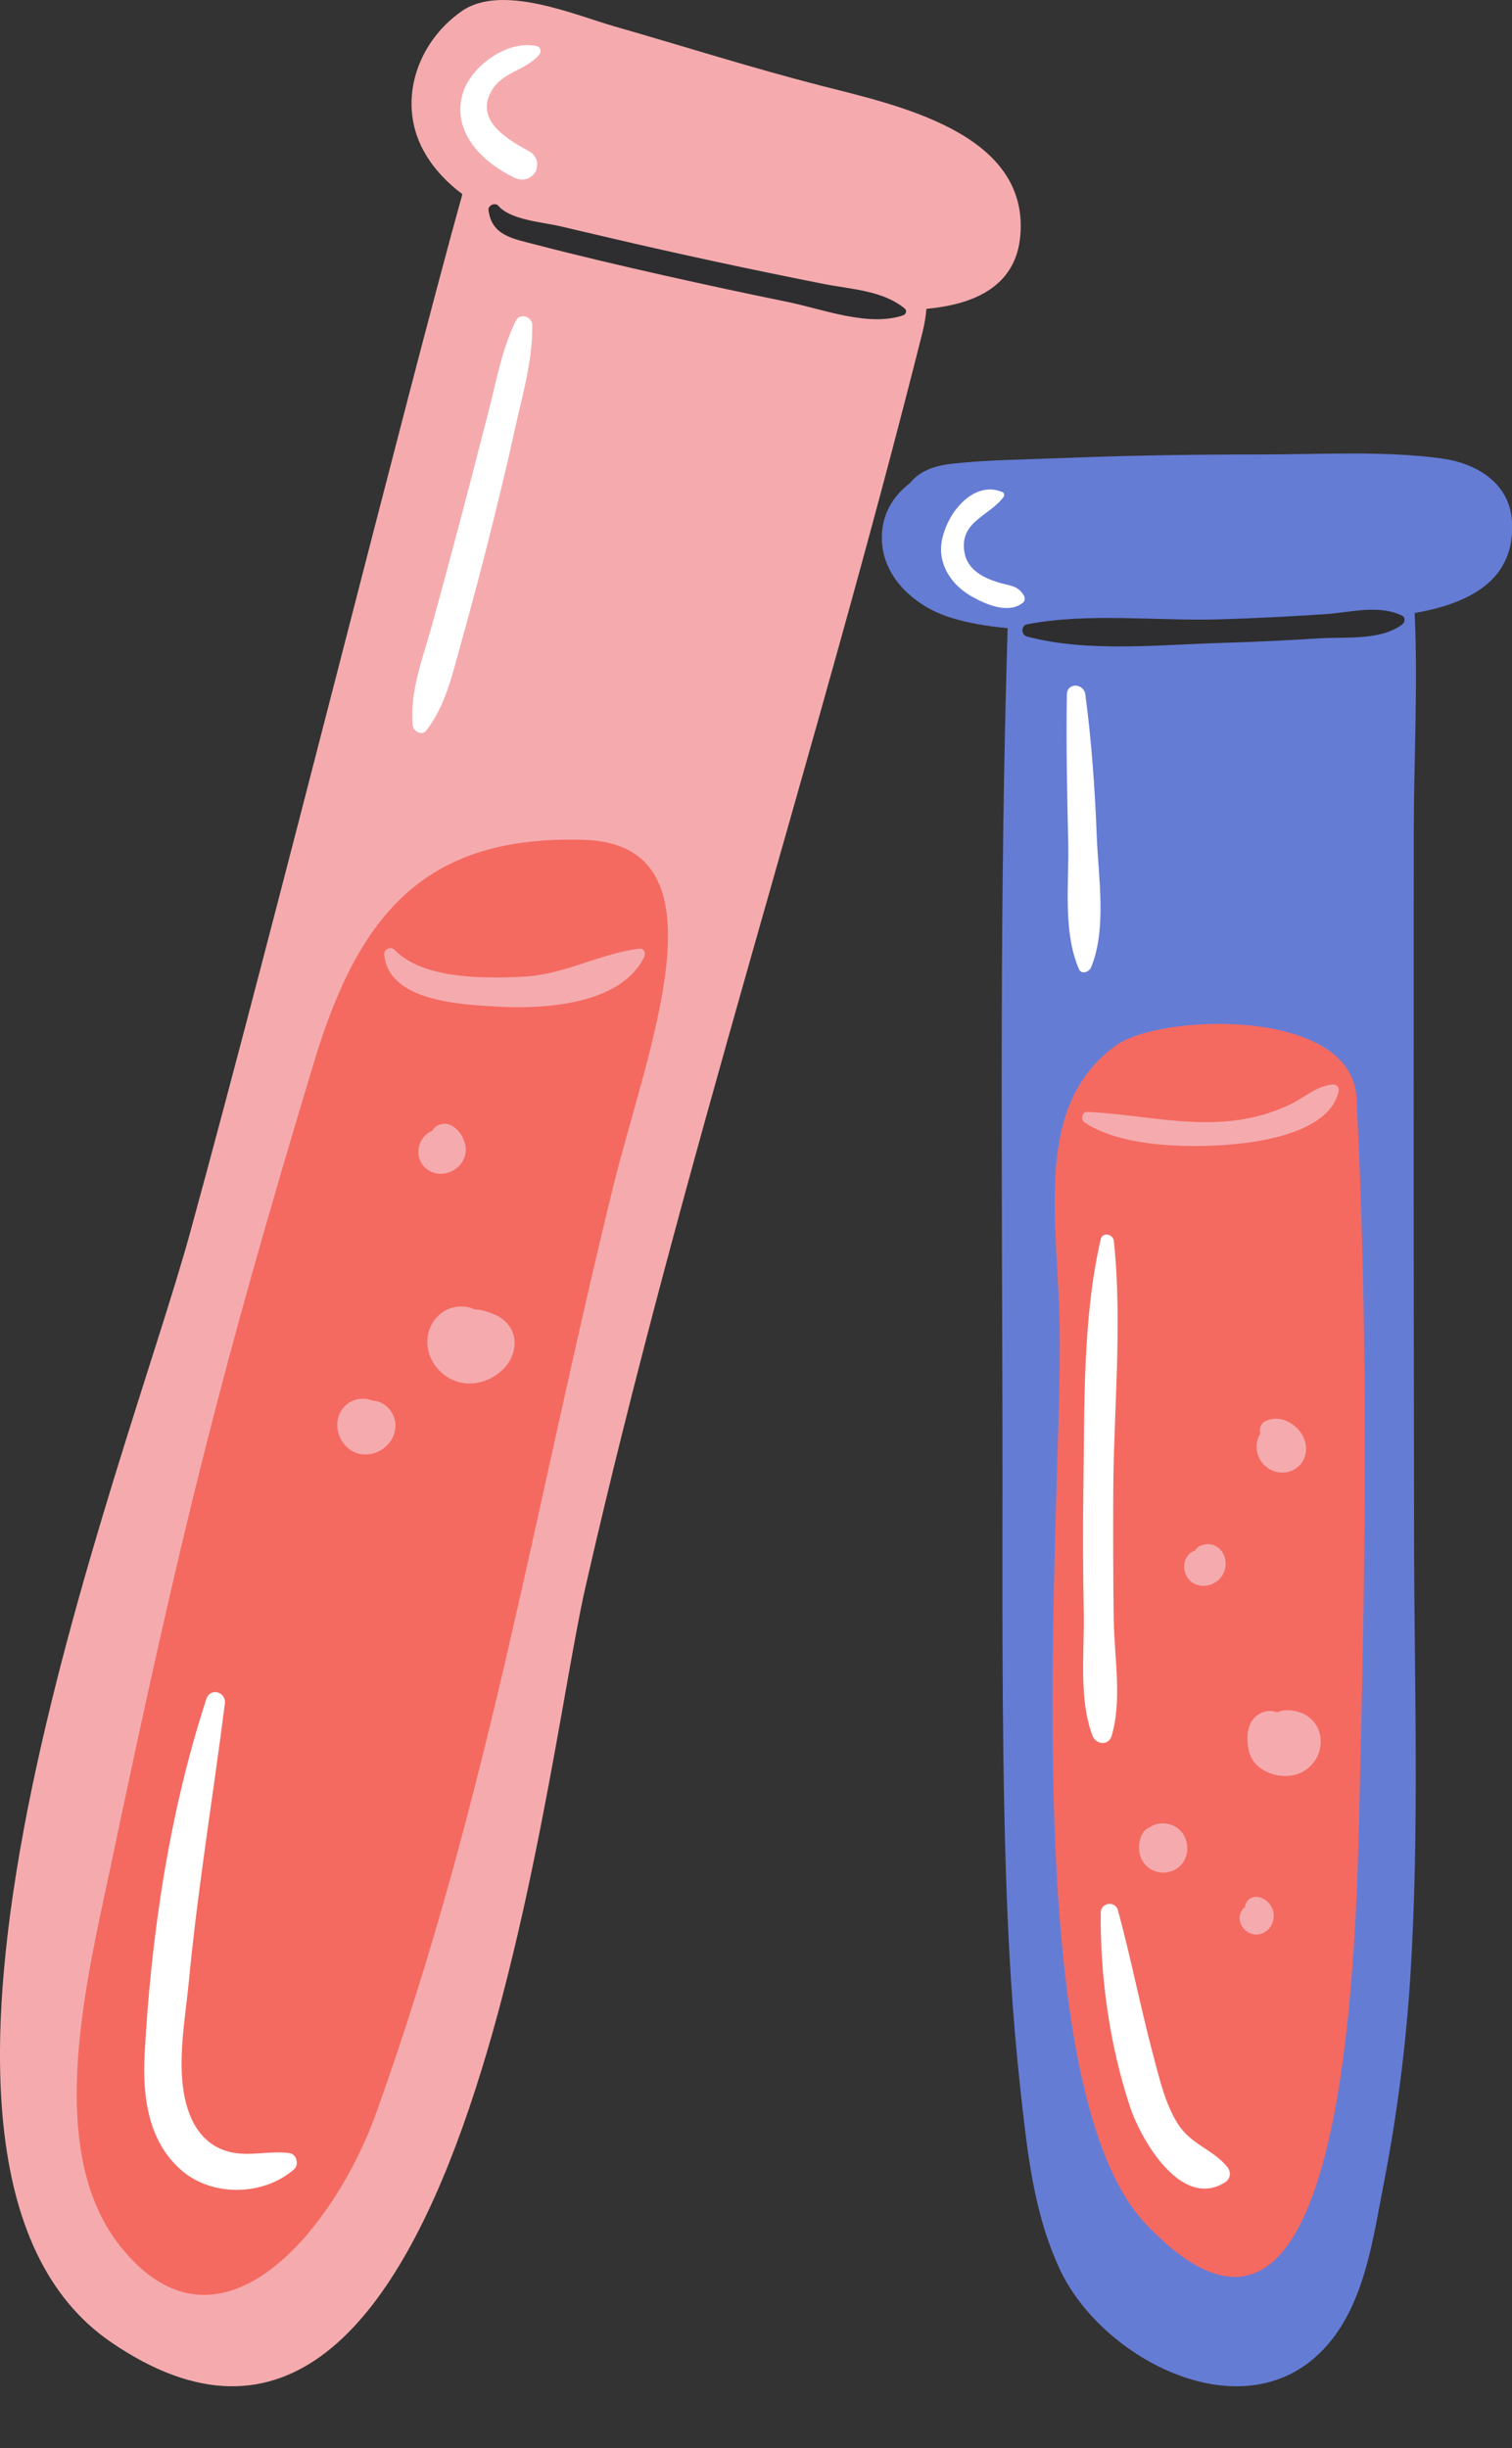
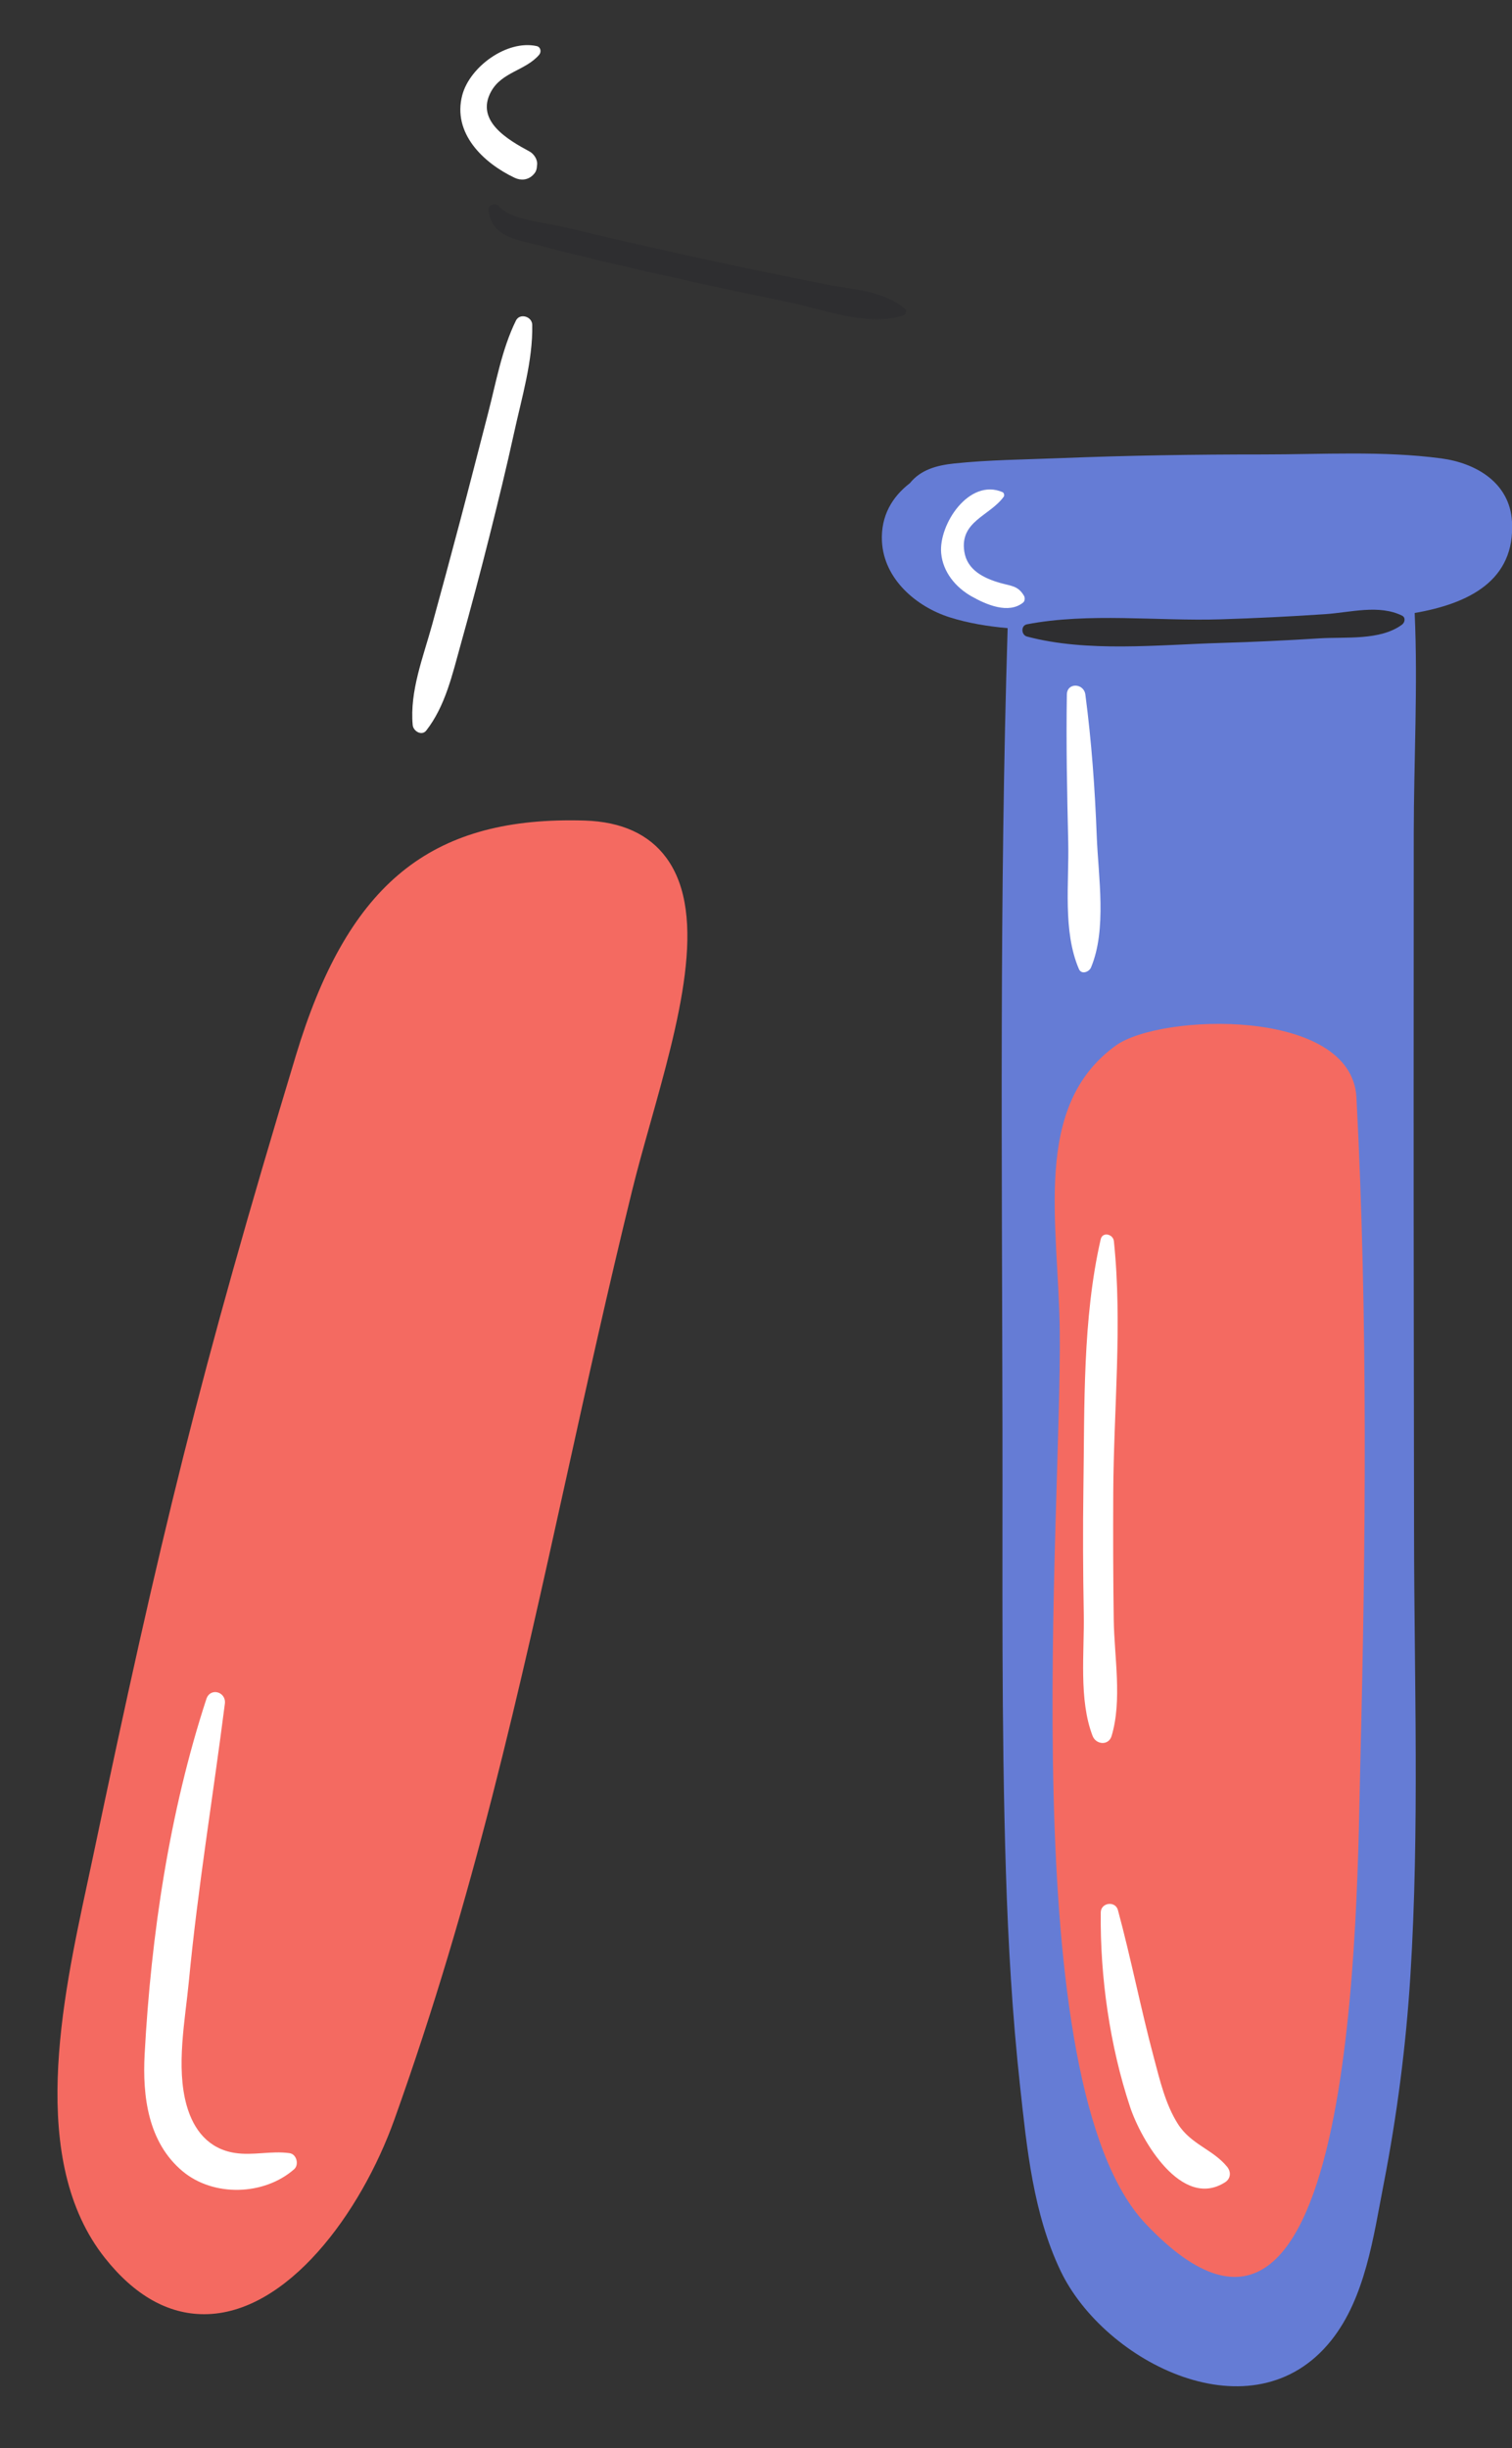
<svg xmlns="http://www.w3.org/2000/svg" fill="#000000" height="513.7" preserveAspectRatio="xMidYMid meet" version="1" viewBox="0.0 0.0 317.4 513.7" width="317.4" zoomAndPan="magnify">
  <rect x="0.0" y="0.0" width="317.4" height="513.7" fill="#333333" stroke="none" />
  <defs>
    <clipPath id="a">
      <path d="M 185 95 L 317.43 95 L 317.43 500.73 L 185 500.73 Z M 185 95" />
    </clipPath>
    <clipPath id="b">
-       <path d="M 0 0 L 282 0 L 282 500.73 L 0 500.73 Z M 0 0" />
-     </clipPath>
+       </clipPath>
  </defs>
  <g>
    <g clip-path="url(#a)" id="change1_1">
      <path d="M 296.969 128.629 C 297.664 144.02 296.785 159.707 296.777 175.066 C 296.77 193.008 296.762 210.949 296.754 228.887 C 296.742 259.836 296.809 290.781 296.84 321.727 C 296.867 352.605 298 383.73 296.07 414.566 C 295.152 429.27 293.262 443.926 290.441 458.383 C 288.316 469.301 286.625 482.109 279.465 491.09 C 263.094 511.637 231.824 495.816 222.605 476.449 C 216.891 464.434 215.559 450.824 214.133 437.754 C 212.5 422.812 211.637 407.789 211.16 392.766 C 210.184 361.711 210.492 330.598 210.438 299.527 C 210.336 243.637 209.793 187.68 211.527 131.805 C 207.344 131.434 203.254 130.762 199.43 129.559 C 192.316 127.32 185.543 121.5 185.141 113.609 C 184.867 108.238 187.316 104.219 191.004 101.387 C 193.242 98.598 196.566 97.645 200.34 97.25 C 207.668 96.484 215.141 96.434 222.504 96.137 C 236.719 95.57 250.945 95.355 265.176 95.359 C 277.457 95.363 290.34 94.562 302.531 96.188 C 309.891 97.164 316.934 101.32 317.398 109.445 C 318.105 121.859 308.285 126.664 296.969 128.629" fill="#657cd5" />
    </g>
    <g id="change2_1">
      <path d="M 284.75 230.32 C 283.766 211.34 243.59 212.609 234.203 219.414 C 216.586 232.188 222.18 256.488 222.465 279.195 C 222.945 317.969 212.504 437.074 240.5 466.637 C 285.074 513.711 284.848 398.16 285.551 370.277 C 286.719 323.898 287.156 276.656 284.75 230.32 Z M 139.887 180.016 C 148.754 192.102 142.484 214.43 136.418 236.02 C 135.039 240.93 133.738 245.57 132.672 249.918 C 127.637 270.426 123.23 290.383 118.973 309.684 C 108.918 355.25 99.422 398.285 82.805 444.711 C 75.758 464.406 60.246 485.605 42.855 485.605 C 42.852 485.605 42.852 485.605 42.852 485.605 C 35.238 485.605 28.23 481.633 22.02 473.801 C 5.82 453.383 13.039 419.793 18.312 395.27 C 18.684 393.543 19.043 391.863 19.387 390.238 C 33.676 322.344 41.855 288.426 62.133 221.41 C 72.723 186.41 89.402 172.137 119.699 172.137 C 120.707 172.137 121.734 172.152 122.773 172.184 C 130.496 172.43 136.254 175.062 139.887 180.016" fill="#f46a61" />
    </g>
    <g clip-path="url(#b)" id="change3_1">
-       <path d="M 253.312 324.031 C 252.703 324.078 252.113 324.246 251.598 324.574 C 251.258 324.793 251.059 325.074 250.859 325.391 C 250.738 325.43 250.617 325.449 250.496 325.504 C 248.434 326.477 248.086 329.219 249.246 330.996 C 250.684 333.211 253.754 333.258 255.66 331.652 C 257.508 330.102 257.871 327.176 256.297 325.305 C 255.562 324.434 254.461 323.941 253.312 324.031 Z M 273.301 359.477 C 271.766 358.84 269.629 358.555 268.059 359.328 C 267.98 359.293 267.91 359.254 267.828 359.227 C 265.961 358.629 263.938 359.445 262.844 361.047 C 261.633 362.82 261.723 365.246 262.133 367.281 C 262.973 371.5 268.16 373.438 271.98 372.379 C 275.727 371.344 278.031 367.434 277.008 363.648 C 276.488 361.73 275.125 360.234 273.301 359.477 Z M 279.574 227.566 C 276.176 228.031 273.824 230.305 270.777 231.77 C 266.223 233.965 261.281 235.094 256.246 235.387 C 246.867 235.934 237.656 233.75 228.336 233.328 C 227.07 233.27 226.801 234.941 227.727 235.566 C 235.836 241.012 251.52 241 260.945 239.895 C 267.508 239.125 279.41 236.637 281 228.996 C 281.195 228.055 280.461 227.445 279.574 227.566 Z M 241.297 383.469 C 239.859 383.914 239.266 385.77 239.129 387.086 C 238.992 388.371 239.277 389.734 240.027 390.801 C 241.699 393.195 245.117 393.629 247.391 391.824 C 249.727 389.969 249.832 386.336 247.824 384.184 C 246.148 382.391 243.227 382.113 241.297 383.469 Z M 263.922 304.836 C 264.609 307.793 267.84 309.727 270.738 308.766 C 273.902 307.711 275.008 304.254 273.52 301.383 C 272.098 298.641 268.609 296.762 265.68 298.195 C 264.598 298.727 264.309 299.816 264.551 300.812 C 263.875 302.016 263.586 303.41 263.922 304.836 Z M 262.945 398.148 C 262.055 398.418 261.395 399.289 261.352 400.199 C 261.234 400.281 261.113 400.352 261.008 400.469 C 260.289 401.262 260.051 402.285 260.34 403.32 C 260.852 405.168 262.84 406.371 264.703 405.789 C 266.633 405.184 267.695 403.156 267.312 401.219 C 266.941 399.355 264.898 397.562 262.945 398.148 Z M 78.164 293.91 C 75.457 292.785 72.25 294.039 71.141 297.043 C 69.895 300.422 72.125 304.508 75.719 305.121 C 79.434 305.754 83.129 302.781 83.008 298.949 C 82.918 296.168 80.625 293.977 78.164 293.91 Z M 122.648 176.23 C 89.711 175.195 75.488 191.246 66.008 222.582 C 45.953 288.871 37.613 323.281 23.348 391.07 C 18.258 415.246 9.094 450.992 25.191 471.285 C 46.211 497.785 70.383 467.402 78.996 443.344 C 102.664 377.215 112.008 317.09 128.738 248.949 C 135.816 220.129 153.496 177.199 122.648 176.23 Z M 214.191 49.398 C 213.336 59.594 205.305 63.824 194.477 64.805 C 194.336 66.406 194.078 68.039 193.656 69.715 C 171.477 158.039 143.074 244.402 122.844 333.281 C 113.773 373.117 96.637 541.723 23.281 491.457 C -31.824 453.695 26.418 307.746 39.848 258.867 C 57.66 194.027 85.238 83.168 97.066 40.734 C 94.023 38.473 91.383 35.777 89.387 32.461 C 83.082 21.98 87.258 9.105 96.891 2.367 C 105.297 -3.52 120.648 3.148 129 5.543 C 143.418 9.672 157.746 14.227 172.273 17.961 C 188.062 22.016 216.008 27.746 214.191 49.398 Z M 97.789 241.254 C 97.797 238.621 95.203 234.902 92.203 236.016 C 91.543 236.262 91.027 236.738 90.734 237.312 C 90.215 237.504 89.73 237.805 89.355 238.164 C 88.461 239.023 87.914 240.207 87.836 241.441 C 87.668 244.129 89.832 246.309 92.516 246.305 C 95.27 246.301 97.781 244.066 97.789 241.254 Z M 134.246 199.062 C 125.727 200.109 118.559 204.555 109.664 204.961 C 101.559 205.328 88.855 205.527 82.781 199.285 C 82.027 198.508 80.57 199.203 80.66 200.273 C 81.539 210.258 97.16 210.805 104.578 211.227 C 114.281 211.781 130.496 210.812 135.281 200.699 C 135.617 199.992 135.133 198.953 134.246 199.062 Z M 108.016 282.094 C 107.809 287.027 102.637 290.598 97.973 290.285 C 93.258 289.969 89.371 285.742 89.734 280.965 C 90.098 276.219 94.539 273.016 99.086 274.523 C 99.242 274.578 99.359 274.66 99.488 274.738 C 101.172 274.797 102.934 275.387 104.324 276.078 C 106.664 277.234 108.129 279.457 108.016 282.094" fill="#f5abae" />
-     </g>
+       </g>
    <g id="change4_1">
      <path d="M 173.094 59.613 C 165.289 58.078 157.496 56.469 149.723 54.793 C 142.383 53.211 135.051 51.562 127.738 49.852 C 124.297 49.047 120.855 48.227 117.41 47.43 C 113.926 46.625 107.125 46.145 104.629 43.195 C 103.965 42.414 102.418 43.059 102.547 44.098 C 103.219 49.445 107.66 50.082 112.336 51.301 C 121.316 53.645 130.352 55.754 139.402 57.793 C 148.023 59.734 156.664 61.59 165.324 63.355 C 172.613 64.844 182.309 68.652 189.613 66.16 C 190.152 65.977 190.461 65.199 189.961 64.781 C 185.359 60.957 178.805 60.734 173.094 59.613 Z M 294.312 131.074 C 289.695 134.469 282.477 133.598 276.934 133.953 C 270.02 134.395 263.102 134.715 256.18 134.918 C 243.254 135.293 228.172 136.938 215.578 133.566 C 214.367 133.242 214.258 131.258 215.578 131.004 C 228.527 128.512 242.992 130.359 256.18 129.957 C 263.531 129.73 270.887 129.367 278.227 128.871 C 283.512 128.512 289.438 126.801 294.312 129.18 C 295.125 129.574 294.914 130.629 294.312 131.074" fill="#2e2e30" />
    </g>
    <g id="change5_1">
      <path d="M 108.297 67.285 C 105.348 73.281 104.148 80.184 102.477 86.633 C 100.5 94.258 98.551 101.895 96.535 109.512 C 94.633 116.707 92.688 123.891 90.719 131.066 C 88.852 137.859 85.977 145.031 86.637 152.152 C 86.754 153.414 88.535 154.516 89.492 153.281 C 93.512 148.109 94.961 141.496 96.699 135.281 C 98.82 127.691 100.848 120.078 102.766 112.434 C 104.578 105.215 106.352 97.988 107.938 90.715 C 109.535 83.402 111.879 75.668 111.727 68.148 C 111.691 66.406 109.113 65.621 108.297 67.285 Z M 60.785 451.812 C 56.914 451.277 53.129 452.363 49.281 451.762 C 43.801 450.91 40.641 446.973 39.184 441.805 C 36.902 433.727 38.871 423.875 39.652 415.695 C 41.516 396.191 44.727 376.922 47.203 357.504 C 47.523 354.984 44.133 354.02 43.316 356.523 C 35.555 380.27 31.707 406.125 30.363 431.043 C 29.883 439.891 31.09 449.527 38.293 455.578 C 44.801 461.043 55.422 460.723 61.738 455.195 C 62.828 454.238 62.273 452.02 60.785 451.812 Z M 112.656 9.672 C 106.434 8.305 98.613 14.004 97.039 19.965 C 94.93 27.949 101.445 34.18 108.02 37.301 C 109.332 37.926 110.785 37.797 111.848 36.766 C 112.613 36.023 112.68 35.512 112.758 34.473 C 112.836 33.418 112.043 32.266 111.148 31.781 C 106.605 29.328 99.734 25.367 103.078 19.23 C 105.344 15.074 110.309 14.832 113.172 11.504 C 113.691 10.898 113.516 9.859 112.656 9.672 Z M 229.027 203.008 C 232.391 194.938 230.559 184.023 230.23 175.469 C 229.848 165.477 229.145 155.648 227.84 145.738 C 227.52 143.34 224 143.156 223.957 145.738 C 223.785 156.098 224.004 166.402 224.242 176.762 C 224.438 185.27 223.066 195.375 226.484 203.34 C 227.02 204.586 228.633 203.953 229.027 203.008 Z M 233.348 364.273 C 235.594 356.785 233.91 347.641 233.797 339.887 C 233.672 331.055 233.656 322.223 233.695 313.391 C 233.77 295.902 235.645 277.844 233.828 260.438 C 233.676 258.965 231.438 258.387 231.055 260.062 C 227.223 276.801 227.688 294.977 227.43 312.066 C 227.301 320.898 227.34 329.73 227.504 338.562 C 227.656 346.664 226.41 356.637 229.363 364.273 C 230.074 366.109 232.727 366.352 233.348 364.273 Z M 257.598 454.668 C 254.566 450.977 250.016 450.012 247.266 445.68 C 244.637 441.543 243.465 436.445 242.211 431.75 C 239.469 421.488 237.449 411.066 234.676 400.809 C 234.133 398.805 231.094 399.227 231.07 401.297 C 230.914 414.781 232.965 429.281 237.227 442.117 C 239.527 449.039 248.031 463.754 257.18 457.914 C 258.383 457.145 258.457 455.715 257.598 454.668 Z M 214.953 125.012 C 215.195 125.43 215.168 126.121 214.766 126.445 C 211.719 128.902 207.059 126.898 203.945 125.137 C 200.594 123.234 197.941 120.035 197.574 116.102 C 197.012 110.008 203.465 100.281 210.438 103.262 C 210.77 103.402 210.902 103.957 210.695 104.242 C 207.746 108.285 201.43 109.379 202.434 115.77 C 203.039 119.652 206.547 121.34 209.949 122.32 C 212.258 122.984 213.695 122.875 214.953 125.012" fill="#ffffff" />
    </g>
  </g>
</svg>